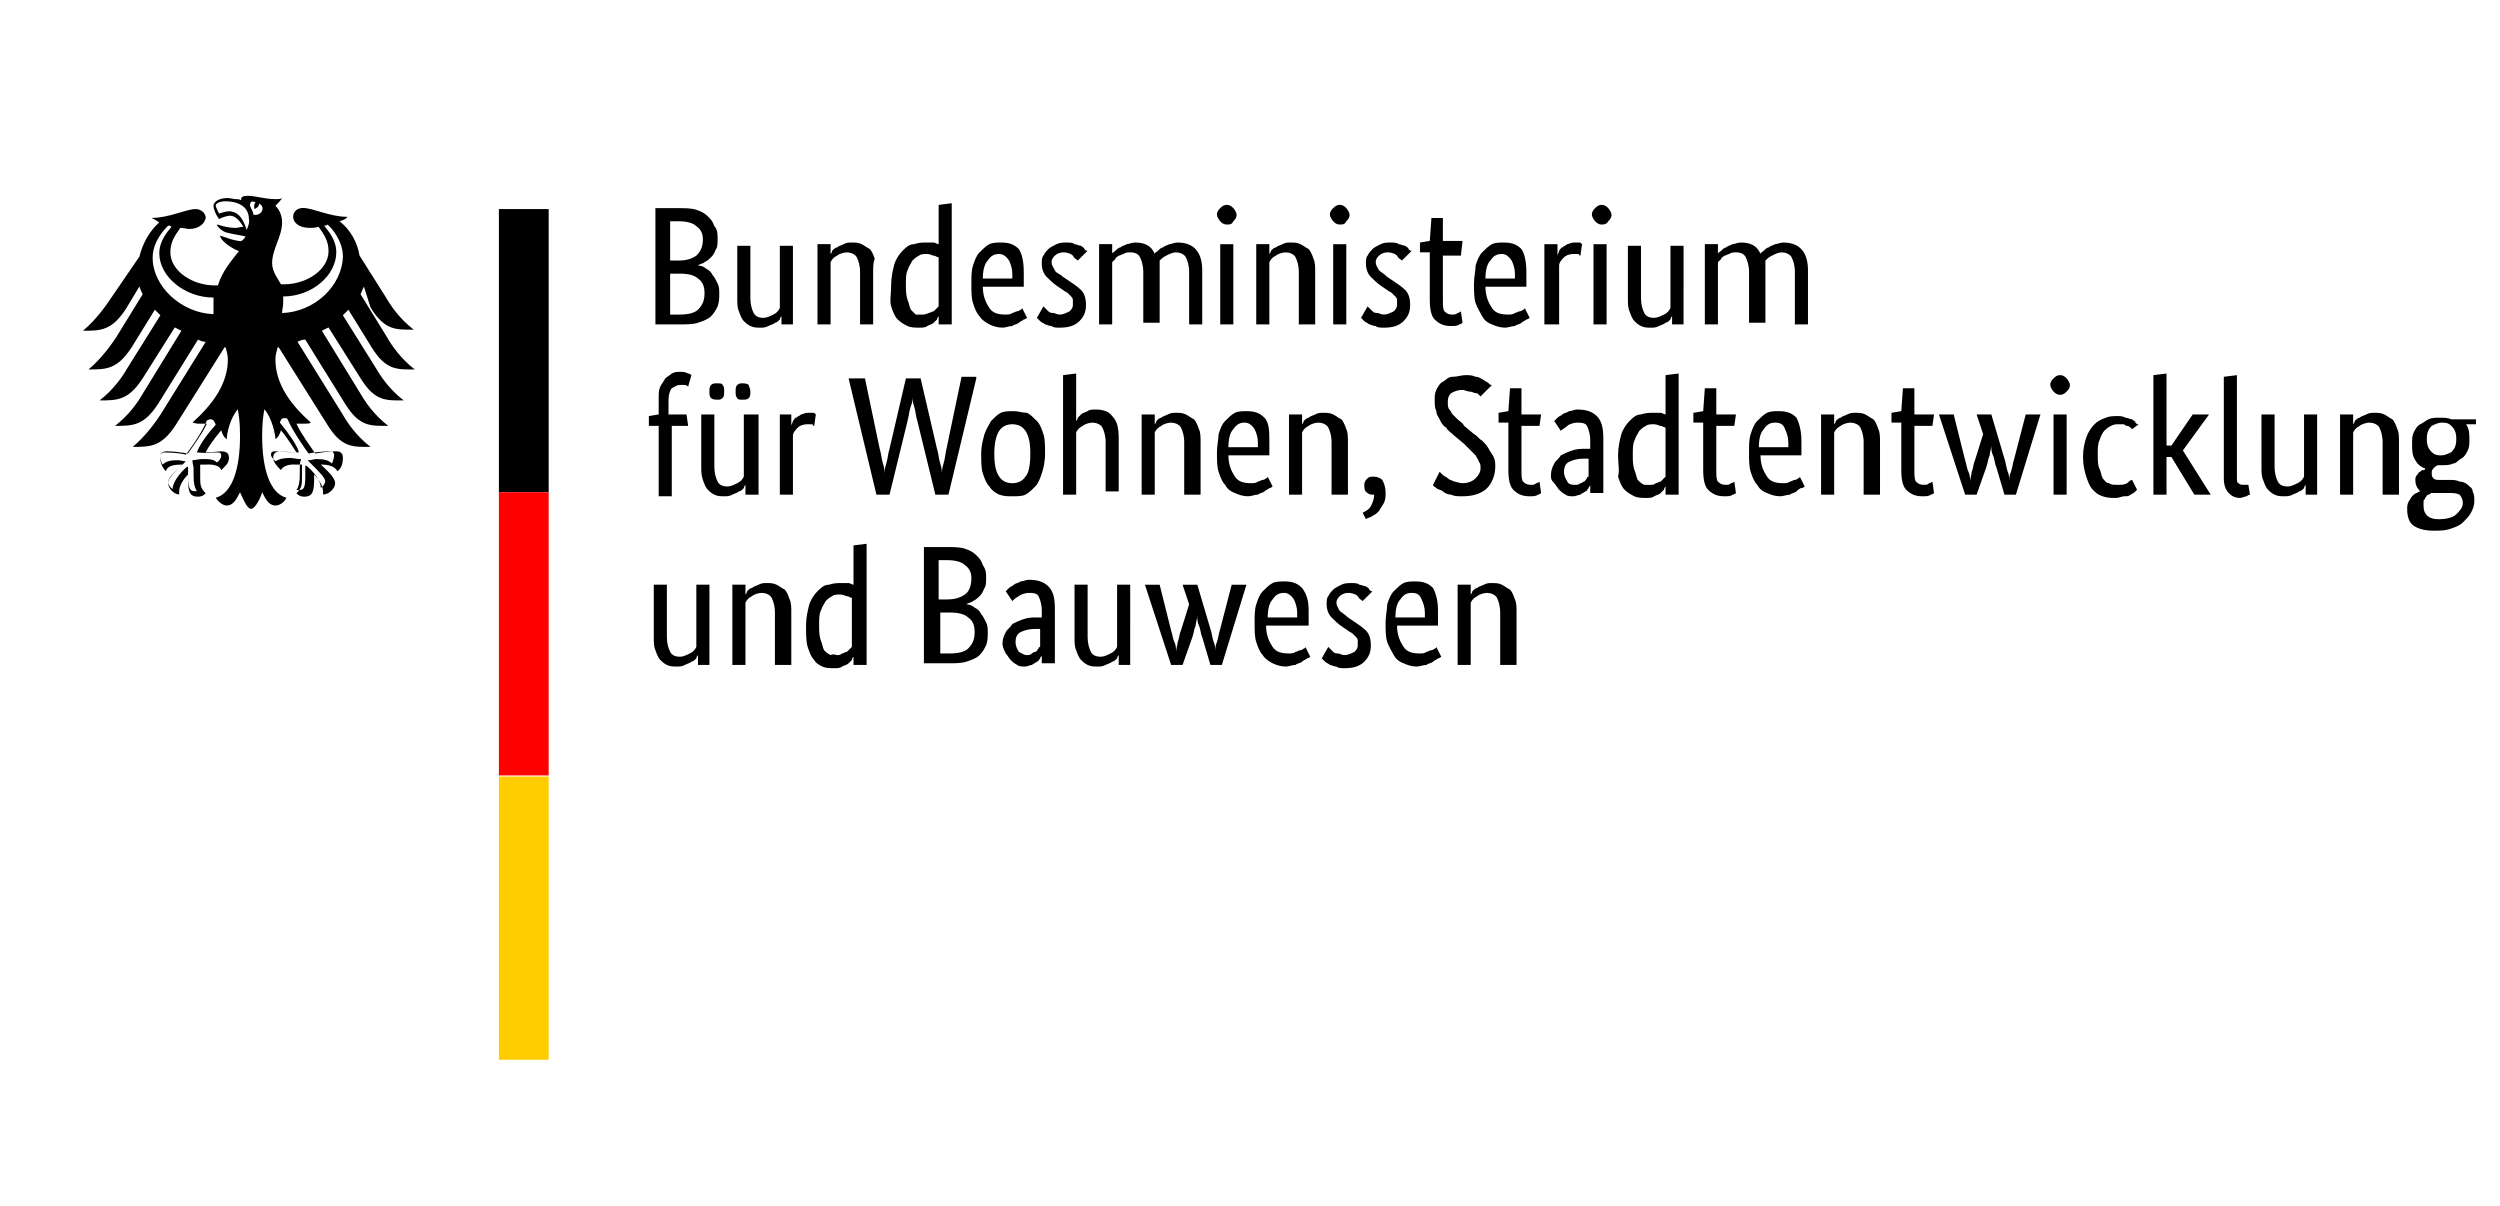
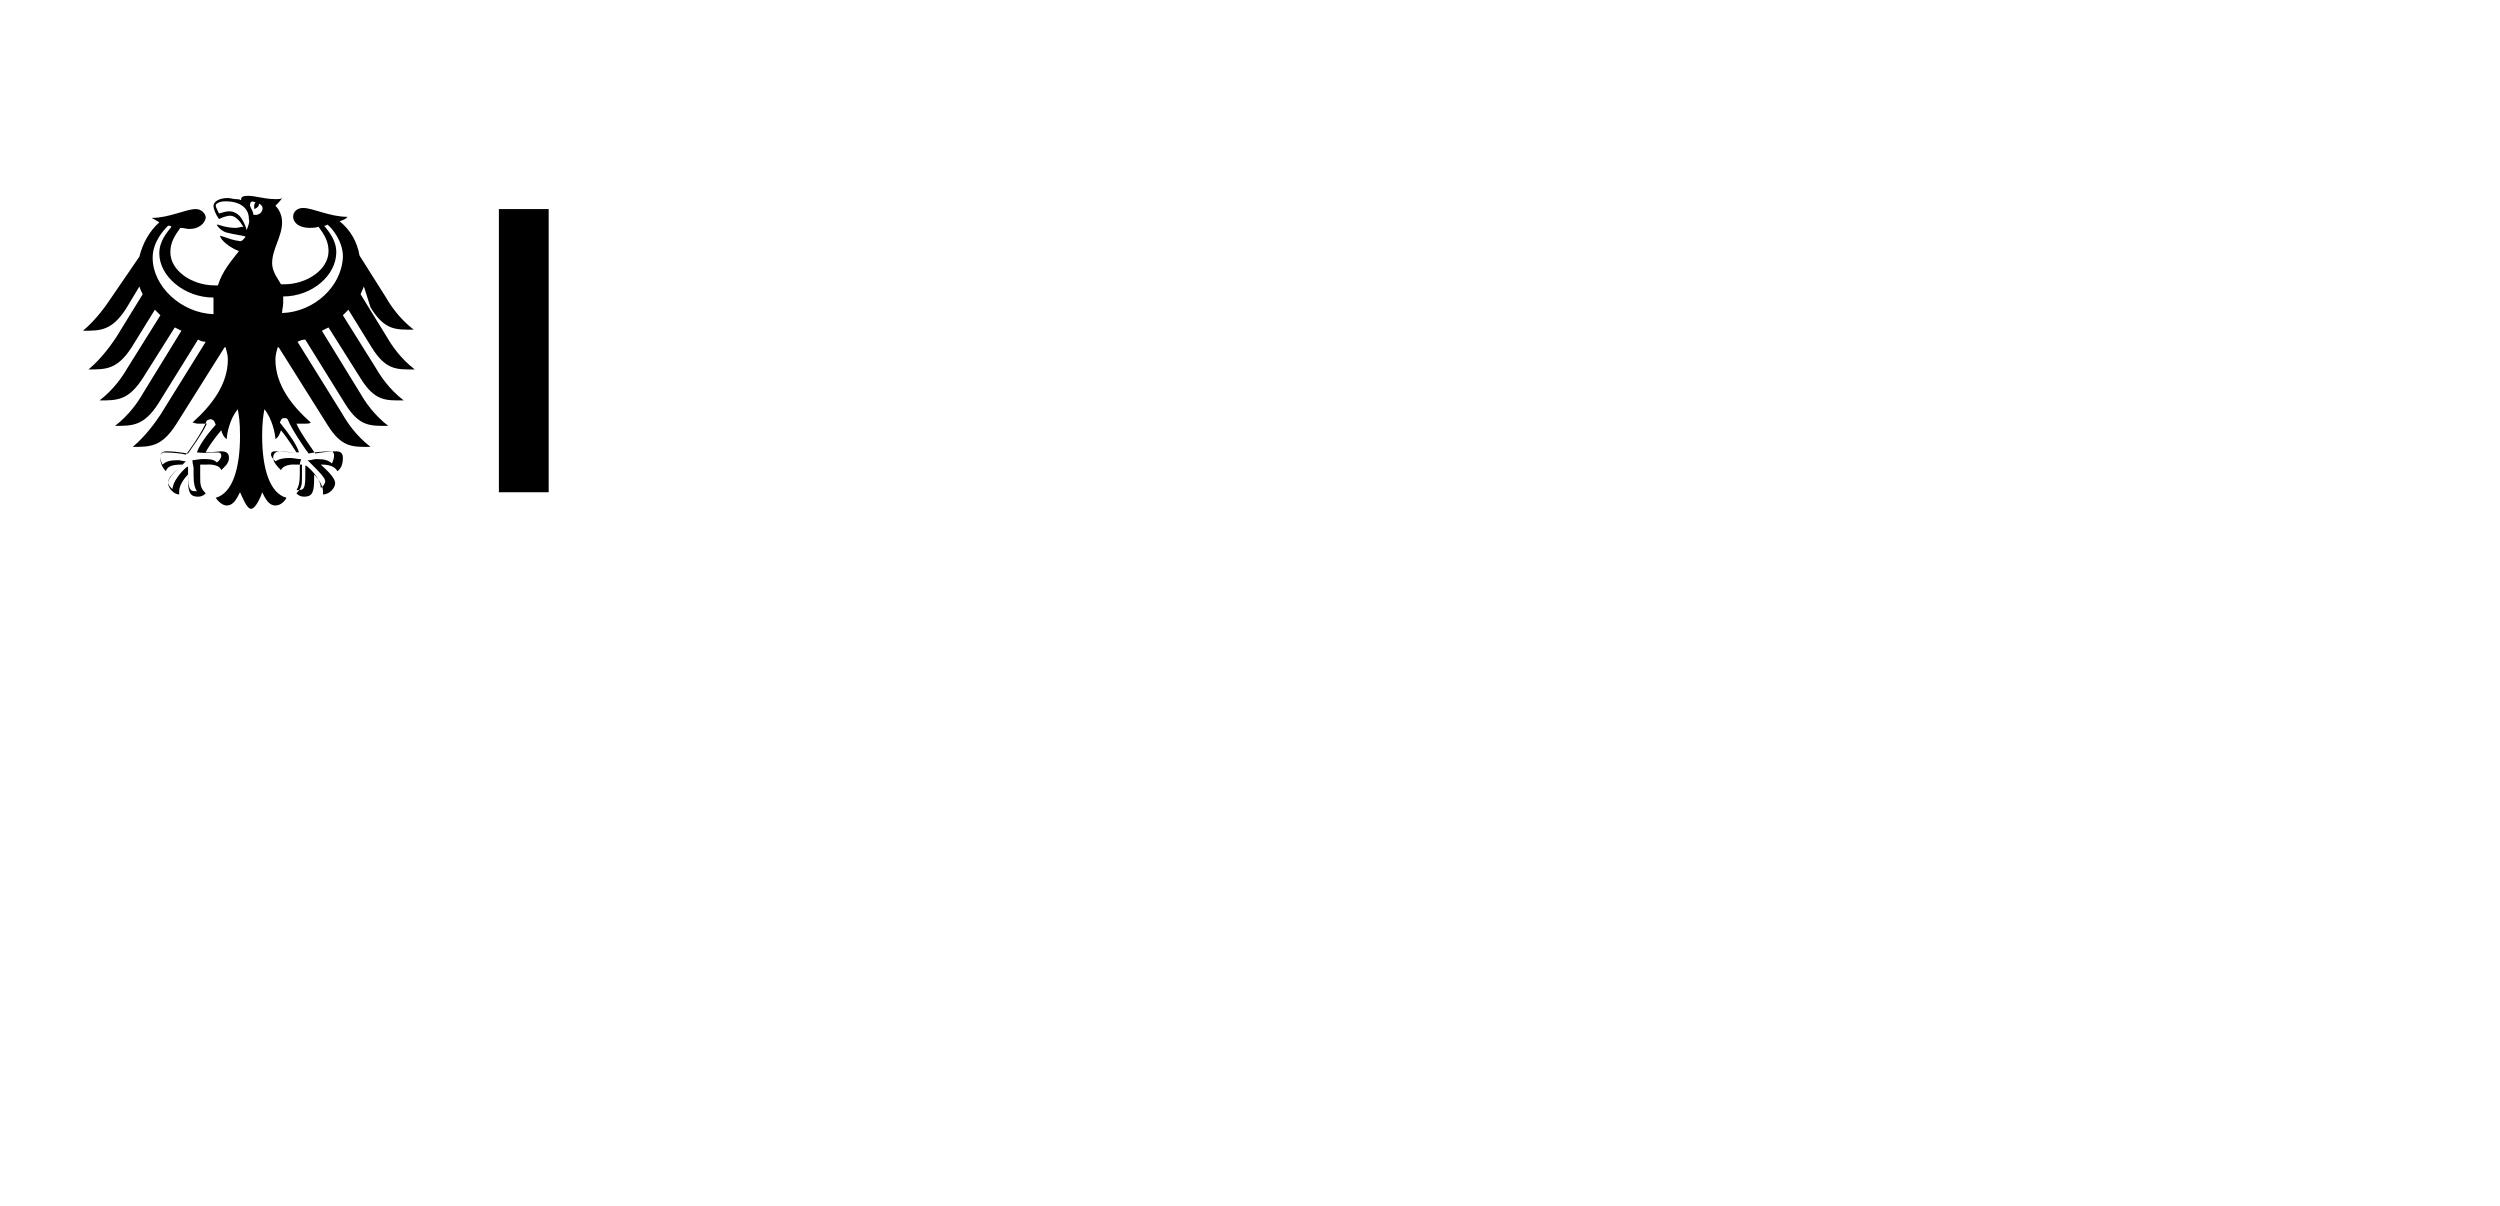
<svg xmlns="http://www.w3.org/2000/svg" viewBox="29 0 226 109" width="226" height="109">
  <svg version="1.1" id="Ebene_1" x="0px" y="0px" viewBox="0 0 290 110" style="enable-background:new 0 0 290 110;" xml:space="preserve" width="290" data-manipulated-width="true" height="110" data-manipulated-height="true">
    <style type="text/css">
	.st0{fill-rule:evenodd;clip-rule:evenodd;}
	.st1{fill-rule:evenodd;clip-rule:evenodd;fill:#FF0000;}
	.st2{fill-rule:evenodd;clip-rule:evenodd;fill:#FFCC00;}
</style>
    <g>
      <path d="M54.5,28.3c0-0.3,0.1-0.6,0.1-0.9c0-0.2,0-0.4,0-0.6c2.6,0,4.8-1.9,4.8-4c0-1.1-0.7-1.9-1.1-2.4c0.1,0,0.2,0,0.3-0.1   c0.4,0.3,1.4,1.5,1.4,2.9C59.9,25.9,57.4,28.2,54.5,28.3 M51.9,19.4c0-0.3-0.2-0.5-0.3-0.8c0-0.3,0.1-0.5,0.5-0.3   c-0.2,0.2-0.1,0.6-0.1,0.6s0.5-0.2,0.4-0.5C53.1,18.7,52.6,19.6,51.9,19.4 M51.3,20.8c-0.1-0.4-0.3-0.8-0.5-1.1   c-0.2-0.3-0.6-0.6-1.1-0.6c-0.2,0-0.6,0.1-0.9,0.2c-0.1-0.2-0.3-0.6-0.3-0.7c0-0.2,0.3-0.4,0.9-0.4c1.3,0,2.1,0.6,2.1,1.6   C51.6,20.1,51.4,20.5,51.3,20.8 M54.7,37.8c0.2,0,0.2,0,0.3,0.1c0.4,1,1.8,3,1.9,3.1l0,0l0,0c0.4-0.1,1.3-0.2,2-0.2h0   c0.1,0,0.2,0,0.2,0.1c0.1,0.1,0.1,0.1,0.1,0.3c0,0.2-0.1,0.5-0.2,0.7c-0.3-0.3-0.7-0.4-1.4-0.4c-0.2,0-0.5,0.1-0.6,0.1l-0.1,0   l-0.1,0l0.4,0.4c0.6,0.6,1.2,1.2,1.2,1.5c0,0.2-0.2,0.5-0.4,0.6c0-0.7-0.7-1.5-1.3-2l-0.1,0l0,0.2c0,0.2,0,0.4,0,0.6   c0,1.2-0.1,1.4-0.6,1.4c-0.1,0-0.2,0-0.2,0c0.2-0.3,0.3-0.7,0.3-1.4l0-0.3l0-0.3c0-0.3,0-0.5,0.1-0.7l0-0.1l-0.1,0   c-0.2,0-0.6-0.1-0.9-0.1c-0.6,0-1,0.1-1.3,0.3c-0.2-0.2-0.4-0.4-0.4-0.6c0-0.3,0.2-0.3,0.4-0.3c0.1,0,0.2,0,0.3,0   c0.3,0,0.7,0.1,1.5,0.1H56l0-0.1c-0.2-0.6-0.8-1.5-1.7-2.6C54.4,38,54.4,37.8,54.7,37.8 M46.8,40.9L46.8,40.9L46.8,40.9   c0.9,0.1,1.3,0,1.5,0c0.1,0,0.2,0,0.3,0c0.2,0,0.4,0,0.4,0.3c0,0.2-0.2,0.5-0.4,0.6c-0.3-0.3-0.7-0.3-1.3-0.3   c-0.3,0-0.7,0.1-0.9,0.1l0,0l0,0l0,0.1c0,0.2,0.1,0.4,0.1,0.7l0,0.3l0,0.3c0,0.7,0.1,1.1,0.3,1.4c-0.1,0-0.2,0-0.2,0   c-0.4,0-0.6-0.2-0.6-1.4c0-0.3,0-0.5,0-0.6l0-0.2l-0.1,0c-0.6,0.5-1.3,1.4-1.3,2c-0.2-0.1-0.4-0.4-0.4-0.6c0-0.4,0.5-0.9,1.2-1.5   l0.4-0.4l-0.1,0c-0.1,0-0.4-0.1-0.6-0.1c-0.7,0-1.1,0.1-1.4,0.4c-0.1-0.1-0.2-0.5-0.2-0.7c0-0.1,0-0.2,0.1-0.3   c0.1-0.1,0.2-0.1,0.2-0.1h0c0.8,0,1.7,0.1,2,0.2l0,0l0,0c0.1-0.1,1.5-2,1.9-3.1c0.1,0,0.2-0.1,0.3-0.1c0.3,0,0.4,0.2,0.5,0.5   C47.6,39.4,47,40.3,46.8,40.9 M42.8,23.3c0-1.5,1.1-2.6,1.4-2.9c0.1,0,0.2,0,0.3,0.1c-0.4,0.5-1.1,1.3-1.1,2.4c0,2.1,2.3,4,4.9,4   c0,0.2,0,0.4,0,0.6c0,0.3,0,0.6,0,0.9C45.4,28.3,42.8,25.9,42.8,23.3 M62.5,27.8c1.3,2.1,2.3,2,3.9,2c-1.3-1-2.1-2.2-2.5-2.9   l-2.4-3.8c-0.2-1.2-0.8-2.3-1.8-3.1c0.3-0.1,0.6-0.2,0.7-0.4c-1.6,0-3.1-0.8-4-0.8c-0.5,0-0.9,0.3-0.9,0.8c0,0.5,0.5,1,1.5,1   c0.2,0,0.5,0,0.8-0.1c0.5,0.7,0.9,1.3,0.9,2.2c0,1.7-2,3-4,3c-0.1,0-0.2,0-0.3,0c-0.2-0.4-0.8-1.1-0.8-1.9c0-1.3,0.9-2.4,0.9-3.7   c0-0.8-0.4-1.3-0.6-1.5c0.2-0.2,0.5-0.5,0.6-0.7c-0.1,0.1-0.3,0.1-0.6,0.1c-1,0-1.8-0.3-2.5-0.3c-0.4,0-0.6,0.1-0.6,0.3   c0,0,0,0.1,0,0.1c-0.2-0.1-0.3-0.1-0.5-0.1c-0.2,0-0.5-0.1-0.7-0.1c-0.9,0-1.3,0.4-1.3,0.7c0,0.3,0.2,0.8,0.5,1.2   c0.4-0.2,0.8-0.3,1-0.3c0.5,0,0.9,0.5,1.2,1c-0.3,0-0.4,0.1-0.7,0.1c-0.9,0-1.5-0.3-1.7-0.3c0,0,0,0,0,0c0,0.1,0.3,0.5,0.8,0.7   c0.7,0.2,1.7,0.3,1.8,0.4c0,0-0.2,0.3-0.4,0.4c0,0-0.1,0-0.1,0c-0.7-0.1-0.9-0.2-1.8-0.5c0,0,0,0,0,0c0,0.4,0.9,1.1,1.7,1.4   c-0.7,0.9-1.5,1.8-1.9,3.1c-0.1,0-0.2,0-0.3,0c-2,0-4-1.3-4-3c0-0.9,0.4-1.5,0.9-2.2c0.3,0,0.6,0.1,0.8,0.1c0.9,0,1.4-0.5,1.5-1   c0-0.4-0.4-0.8-0.9-0.8c-0.9,0-2.4,0.8-4,0.8c0.2,0.1,0.4,0.2,0.7,0.4c-0.9,0.8-1.5,1.9-1.8,3.1L39,27c-0.4,0.6-1.3,1.9-2.5,2.9   c1.6,0,2.6,0,3.9-2l1.2-2c0.1,0.3,0.2,0.5,0.3,0.7l-2.4,3.9c-0.4,0.6-1.3,1.9-2.5,2.9c1.6,0,2.6,0,3.9-2l2.1-3.4   c0.2,0.2,0.3,0.3,0.5,0.5l-3,4.8c-0.4,0.7-1.2,1.9-2.5,2.9c1.6,0,2.6,0,3.9-2l2.9-4.6c0.2,0.1,0.4,0.2,0.6,0.3l-3.5,5.7   c-0.4,0.7-1.2,1.9-2.5,2.9c1.6,0,2.6,0,3.9-2l3.6-5.8c0.2,0.1,0.4,0.2,0.7,0.2l-4.1,6.6c-0.4,0.6-1.3,1.9-2.5,2.9   c1.6,0,2.6,0,3.9-2l4.4-7c0,0,0.1,0,0.1,0c0.1,0.4,0.2,0.7,0.2,1.1c0,2.2-1.4,4.1-3.2,5.7c0.1,0,0.3,0.1,0.5,0.1c0.4,0,0.6,0,0.8,0   c-0.4,0.9-1.3,2.1-1.7,2.7c-0.6-0.1-1.4-0.2-1.9-0.2c-0.6,0-0.6,0.3-0.6,0.6c0,0.5,0.2,0.9,0.5,1.2c0.1-0.3,0.3-0.6,1.4-0.6   c0,0,0.1,0,0.1,0c-0.3,0.3-1.3,1.1-1.3,1.7c0,0.4,0.5,1,1,1c0-0.1,0-0.3,0-0.3c0-0.5,0.4-1.1,0.8-1.5c0,0.1,0,0.1,0,0.3   c0,1.2,0.1,1.7,0.9,1.7c0.4,0,0.6-0.2,0.7-0.3c-0.5-0.5-0.5-0.8-0.5-1.5c0-0.2,0-0.3,0-0.6c0-0.2,0-0.4,0-0.5c0.3,0,0.4,0,0.6,0   c0,0,1.1-0.1,1.3,0.5c0.3-0.3,0.7-0.6,0.7-1.1c0-0.3-0.1-0.6-0.7-0.6c-0.2,0-0.9,0.1-1.4,0.1c0.1-0.3,0.8-1.3,1.4-2   c0.1,0.3,0.2,0.6,0.5,0.8c0-0.5,0.3-1.9,1-2.7c0.1,0.6,0.2,1.1,0.2,2.4c0,3-0.7,5.2-2.2,5.6c0.2,0.3,0.6,0.7,1,0.7   c0.6,0,0.9-0.6,1.2-1.2c0.2,0.4,0.6,1.5,1,1.5s0.9-1.1,1-1.5c0.3,0.6,0.6,1.2,1.2,1.2c0.4,0,0.8-0.3,1-0.7   c-1.5-0.4-2.2-2.6-2.2-5.6c0-1.2,0.1-1.8,0.2-2.4c0.7,0.8,1,2.3,1,2.7c0.3-0.2,0.4-0.5,0.5-0.8c0.6,0.7,1.2,1.7,1.4,2   c-0.6,0-1.2-0.1-1.4-0.1c-0.6,0-0.7,0.3-0.7,0.6c0,0.4,0.4,0.8,0.7,1.1c0.3-0.6,1.3-0.5,1.3-0.5c0.2,0,0.3,0,0.6,0   c0,0.1,0,0.3,0,0.5c0,0.2,0,0.4,0,0.6c0,0.7,0,1-0.5,1.5c0.1,0.1,0.3,0.3,0.7,0.3c0.8,0,0.9-0.5,0.9-1.7c0-0.1,0-0.1,0-0.3   c0.4,0.4,0.8,1,0.8,1.5c0,0.1,0,0.2,0,0.3c0.6,0,1.1-0.6,1.1-1c0-0.6-1-1.4-1.3-1.7c0.1,0,0.1,0,0.1,0c1,0,1.3,0.4,1.4,0.6   c0.3-0.2,0.5-0.6,0.5-1.2c0-0.3-0.1-0.6-0.6-0.6c-0.5,0-1.4,0.1-1.9,0.2c-0.4-0.6-1.3-1.8-1.7-2.7c0.2,0,0.4,0,0.8,0   c0.2,0,0.4,0,0.5-0.1c-1.7-1.5-3.2-3.4-3.2-5.7c0-0.4,0.1-0.7,0.2-1.1c0,0,0.1,0,0.1,0l4.4,7c1.3,2.1,2.3,2,3.9,2   c-1.3-1-2.1-2.2-2.5-2.9l-4.1-6.6c0.2-0.1,0.4-0.2,0.7-0.2l3.6,5.8c1.3,2.1,2.3,2,3.9,2c-1.3-1-2.1-2.2-2.5-2.9l-3.5-5.7   c0.2-0.1,0.4-0.2,0.6-0.3l2.9,4.6c1.3,2.1,2.3,2,3.9,2c-1.3-1-2.1-2.2-2.5-2.9l-3-4.8c0.2-0.2,0.3-0.3,0.5-0.5l2.1,3.4   c1.3,2.1,2.3,2,3.9,2c-1.3-1-2.1-2.2-2.5-2.9l-2.4-3.9c0.1-0.2,0.2-0.5,0.3-0.7L62.5,27.8z" />
      <rect x="74.1" y="18.9" class="st0" width="4.5" height="25.6" />
-       <rect x="74.1" y="44.5" class="st1" width="4.5" height="25.6" />
-       <rect x="74.1" y="70.2" class="st2" width="4.5" height="25.6" />
      <g transform="matrix(1.48,0,0,-1.48,-31.187,127.745)">
-         <path d="M84.5,71.7c0-0.2,0-0.5-0.1-0.6c-0.1-0.2-0.1-0.3-0.3-0.5c-0.1-0.1-0.2-0.2-0.4-0.3c-0.1-0.1-0.3-0.1-0.4-0.2v0    c0.2,0,0.4-0.1,0.5-0.2c0.2-0.1,0.3-0.2,0.4-0.4c0.1-0.1,0.2-0.3,0.3-0.5c0.1-0.2,0.1-0.4,0.1-0.6c0-0.3,0-0.5-0.1-0.8    c-0.1-0.2-0.2-0.4-0.4-0.6c-0.2-0.2-0.5-0.3-0.8-0.4c-0.3-0.1-0.7-0.1-1.1-0.1h-1.5v7.1h1.4c0.4,0,0.8,0,1.1-0.1    c0.3-0.1,0.5-0.2,0.7-0.4c0.2-0.2,0.3-0.3,0.4-0.6C84.5,72.3,84.5,72,84.5,71.7z M83.6,71.7c0,0.3-0.1,0.6-0.4,0.8    c-0.2,0.2-0.6,0.3-1.1,0.3h-0.5v-2.4h0.5c0.5,0,0.8,0.1,1.1,0.3C83.5,71,83.6,71.3,83.6,71.7z M83.7,68.4c0,0.4-0.1,0.7-0.4,0.9    c-0.2,0.2-0.6,0.3-1.1,0.3h-0.6v-2.5h0.6c0.5,0,0.9,0.1,1.1,0.3C83.6,67.7,83.7,68,83.7,68.4z M89.2,66.5h-0.8V67h0    c0,0-0.1-0.1-0.1-0.2c-0.1-0.1-0.2-0.2-0.3-0.2c-0.1-0.1-0.2-0.1-0.4-0.2c-0.2-0.1-0.3-0.1-0.5-0.1c-0.2,0-0.4,0-0.6,0.1    c-0.2,0.1-0.3,0.2-0.4,0.3c-0.1,0.1-0.2,0.3-0.3,0.6c-0.1,0.2-0.1,0.5-0.1,0.8v3.2h0.8v-3.2c0-0.4,0.1-0.7,0.2-0.9    c0.1-0.2,0.3-0.3,0.6-0.3c0.2,0,0.4,0.1,0.6,0.2c0.2,0.1,0.3,0.2,0.4,0.4v3.8h0.8V66.5z M93.2,66.5v3.2c0,0.4-0.1,0.7-0.2,0.9    c-0.1,0.2-0.4,0.3-0.6,0.3c-0.2,0-0.5-0.1-0.6-0.2c-0.2-0.1-0.3-0.2-0.4-0.4v-3.8h-0.8v4.9h0.8v-0.6h0c0,0,0.1,0.1,0.1,0.2    c0.1,0.1,0.2,0.2,0.3,0.2c0.1,0.1,0.2,0.1,0.4,0.2c0.2,0.1,0.3,0.1,0.5,0.1c0.2,0,0.4,0,0.6-0.1c0.2-0.1,0.3-0.2,0.5-0.3    c0.1-0.1,0.2-0.3,0.3-0.6C94,70.3,94,70,94,69.7v-3.2H93.2z M95.1,68.9c0,0.5,0.1,0.9,0.2,1.3c0.1,0.3,0.3,0.6,0.5,0.8    c0.2,0.2,0.4,0.4,0.7,0.4c0.3,0.1,0.5,0.1,0.8,0.1c0.2,0,0.3,0,0.4,0c0.1,0,0.2-0.1,0.3-0.1v2.4l0.8,0.1v-7.4H98V67h0    c0,0-0.1-0.1-0.1-0.2c-0.1-0.1-0.1-0.1-0.2-0.2c-0.1-0.1-0.2-0.1-0.4-0.2c-0.1-0.1-0.3-0.1-0.5-0.1c-0.2,0-0.5,0-0.7,0.1    c-0.2,0.1-0.4,0.2-0.6,0.4c-0.2,0.2-0.3,0.5-0.4,0.8S95.1,68.4,95.1,68.9z M97,67.1c0.1,0,0.2,0,0.4,0.1c0.1,0,0.2,0.1,0.3,0.1    c0.1,0.1,0.1,0.1,0.2,0.2c0.1,0.1,0.1,0.1,0.1,0.1v3c-0.1,0-0.2,0.1-0.3,0.1c-0.1,0-0.2,0.1-0.4,0.1c-0.2,0-0.4,0-0.5-0.1    c-0.2-0.1-0.3-0.2-0.4-0.3c-0.1-0.2-0.2-0.3-0.3-0.6c-0.1-0.2-0.1-0.5-0.1-0.9c0-0.3,0-0.6,0.1-0.9c0.1-0.2,0.1-0.4,0.2-0.6    c0.1-0.1,0.2-0.2,0.3-0.3C96.7,67.1,96.9,67.1,97,67.1z M103.2,69.7c0-0.2,0-0.4,0-0.5c0-0.2,0-0.3,0-0.4h-2.5    c0-0.6,0.2-1,0.4-1.3c0.2-0.3,0.5-0.4,1-0.4c0.1,0,0.3,0,0.4,0.1c0.1,0,0.2,0.1,0.3,0.1c0.1,0,0.2,0.1,0.2,0.1    c0.1,0,0.1,0.1,0.1,0.1l0.3-0.6c0,0-0.1-0.1-0.2-0.1c-0.1-0.1-0.2-0.1-0.3-0.2c-0.1-0.1-0.3-0.1-0.4-0.2c-0.2,0-0.4-0.1-0.6-0.1    c-0.3,0-0.6,0.1-0.8,0.2c-0.2,0.1-0.5,0.3-0.6,0.5c-0.2,0.2-0.3,0.5-0.4,0.8c-0.1,0.3-0.1,0.7-0.1,1.2c0,0.4,0,0.8,0.1,1.1    c0.1,0.3,0.2,0.6,0.4,0.8c0.2,0.2,0.4,0.4,0.6,0.5c0.2,0.1,0.5,0.1,0.7,0.1c0.5,0,0.8-0.1,1.1-0.4    C103.1,70.8,103.2,70.3,103.2,69.7z M101.7,70.8c-0.3,0-0.5-0.1-0.7-0.4c-0.2-0.2-0.3-0.6-0.3-1.1h1.8c0,0,0,0.1,0,0.1    c0,0.1,0,0.1,0,0.2c0,0.3-0.1,0.6-0.2,0.8C102.1,70.7,101.9,70.8,101.7,70.8z M106.5,70.4c-0.1,0.1-0.2,0.1-0.3,0.3    c-0.1,0.1-0.3,0.2-0.6,0.2c-0.2,0-0.4-0.1-0.5-0.2c-0.1-0.1-0.2-0.2-0.2-0.4c0-0.2,0.1-0.3,0.2-0.5s0.3-0.2,0.5-0.4l0.3-0.2    c0.3-0.2,0.6-0.4,0.8-0.6c0.2-0.2,0.3-0.5,0.3-0.9c0-0.4-0.1-0.7-0.4-1c-0.3-0.3-0.7-0.4-1.2-0.4c-0.2,0-0.4,0-0.5,0.1    c-0.2,0-0.3,0.1-0.4,0.1c-0.1,0.1-0.2,0.1-0.3,0.2c-0.1,0.1-0.1,0.1-0.2,0.2l0.4,0.7c0,0,0.1-0.1,0.1-0.1c0.1-0.1,0.1-0.1,0.2-0.2    c0.1-0.1,0.2-0.1,0.3-0.1c0.1,0,0.2-0.1,0.4-0.1c0.2,0,0.4,0.1,0.6,0.2c0.1,0.1,0.2,0.2,0.2,0.4c0,0.1,0,0.2,0,0.3    c0,0.1-0.1,0.2-0.1,0.2c-0.1,0.1-0.1,0.1-0.2,0.2c-0.1,0.1-0.2,0.1-0.3,0.2l-0.3,0.2c-0.3,0.2-0.5,0.4-0.7,0.6    c-0.2,0.2-0.3,0.5-0.3,0.8c0,0.2,0,0.4,0.1,0.5c0.1,0.2,0.2,0.3,0.3,0.4c0.1,0.1,0.3,0.2,0.5,0.3c0.2,0.1,0.4,0.1,0.6,0.1    c0.2,0,0.4,0,0.5-0.1c0.1,0,0.3-0.1,0.4-0.1c0.1-0.1,0.2-0.1,0.2-0.2c0.1-0.1,0.1-0.1,0.2-0.1L106.5,70.4z M110.5,66.5v3.2    c0,0.4-0.1,0.7-0.2,0.9c-0.1,0.2-0.3,0.3-0.6,0.3c-0.1,0-0.3,0-0.4-0.1c-0.1,0-0.2-0.1-0.3-0.1c-0.1-0.1-0.2-0.1-0.2-0.2    c-0.1-0.1-0.1-0.1-0.2-0.2v-3.8h-0.8v4.9h0.8v-0.6h0c0,0.1,0.1,0.1,0.2,0.2c0.1,0.1,0.2,0.2,0.3,0.2c0.1,0.1,0.2,0.1,0.4,0.2    c0.1,0,0.3,0.1,0.5,0.1c0.6,0,1-0.2,1.2-0.7c0,0.1,0.1,0.1,0.2,0.2c0.1,0.1,0.2,0.2,0.3,0.2c0.1,0.1,0.2,0.1,0.4,0.2    c0.1,0,0.3,0.1,0.5,0.1c1,0,1.5-0.6,1.5-1.7v-3.3h-0.8v3.2c0,0.4-0.1,0.7-0.2,0.9c-0.1,0.2-0.4,0.3-0.6,0.3    c-0.2,0-0.4-0.1-0.6-0.2c-0.2-0.1-0.3-0.2-0.4-0.3c0-0.1,0-0.2,0-0.2c0-0.1,0-0.2,0-0.3v-3.3H110.5z M116,66.5h-0.8v4.9h0.8V66.5z     M115.6,72.6c-0.2,0-0.3,0.1-0.4,0.2c-0.1,0.1-0.2,0.3-0.2,0.4c0,0.2,0.1,0.3,0.2,0.4c0.1,0.1,0.2,0.2,0.4,0.2    c0.2,0,0.3-0.1,0.4-0.2c0.1-0.1,0.2-0.3,0.2-0.4c0-0.2-0.1-0.3-0.2-0.4C115.9,72.6,115.8,72.6,115.6,72.6z M120,66.5v3.2    c0,0.4-0.1,0.7-0.2,0.9c-0.1,0.2-0.4,0.3-0.6,0.3c-0.2,0-0.5-0.1-0.6-0.2c-0.2-0.1-0.3-0.2-0.4-0.4v-3.8h-0.8v4.9h0.8v-0.6h0    c0,0,0.1,0.1,0.1,0.2c0.1,0.1,0.2,0.2,0.3,0.2c0.1,0.1,0.2,0.1,0.4,0.2c0.2,0.1,0.3,0.1,0.5,0.1c0.2,0,0.4,0,0.6-0.1    c0.2-0.1,0.3-0.2,0.5-0.3c0.1-0.1,0.2-0.3,0.3-0.6c0.1-0.2,0.1-0.5,0.1-0.8v-3.2H120z M122.9,66.5h-0.8v4.9h0.8V66.5z M122.5,72.6    c-0.2,0-0.3,0.1-0.4,0.2c-0.1,0.1-0.2,0.3-0.2,0.4c0,0.2,0.1,0.3,0.2,0.4c0.1,0.1,0.2,0.2,0.4,0.2c0.2,0,0.3-0.1,0.4-0.2    c0.1-0.1,0.2-0.3,0.2-0.4c0-0.2-0.1-0.3-0.2-0.4C122.8,72.6,122.7,72.6,122.5,72.6z M126.3,70.4c-0.1,0.1-0.2,0.1-0.3,0.3    c-0.1,0.1-0.3,0.2-0.6,0.2c-0.2,0-0.4-0.1-0.5-0.2c-0.1-0.1-0.2-0.2-0.2-0.4c0-0.2,0.1-0.3,0.2-0.5c0.1-0.1,0.3-0.2,0.5-0.4    l0.3-0.2c0.3-0.2,0.6-0.4,0.8-0.6c0.2-0.2,0.3-0.5,0.3-0.9c0-0.4-0.1-0.7-0.4-1c-0.3-0.3-0.7-0.4-1.2-0.4c-0.2,0-0.4,0-0.5,0.1    c-0.2,0-0.3,0.1-0.4,0.1c-0.1,0.1-0.2,0.1-0.3,0.2c-0.1,0.1-0.1,0.1-0.2,0.2l0.4,0.7c0,0,0.1-0.1,0.1-0.1c0.1-0.1,0.1-0.1,0.2-0.2    c0.1-0.1,0.2-0.1,0.3-0.1c0.1,0,0.2-0.1,0.4-0.1c0.2,0,0.4,0.1,0.6,0.2c0.1,0.1,0.2,0.2,0.2,0.4c0,0.1,0,0.2,0,0.3    c0,0.1-0.1,0.2-0.1,0.2c-0.1,0.1-0.1,0.1-0.2,0.2c-0.1,0.1-0.2,0.1-0.3,0.2l-0.3,0.2c-0.3,0.2-0.5,0.4-0.7,0.6    c-0.2,0.2-0.3,0.5-0.3,0.8c0,0.2,0,0.4,0.1,0.5c0.1,0.2,0.2,0.3,0.3,0.4c0.1,0.1,0.3,0.2,0.5,0.3c0.2,0.1,0.4,0.1,0.6,0.1    c0.2,0,0.4,0,0.5-0.1c0.1,0,0.3-0.1,0.4-0.1c0.1-0.1,0.2-0.1,0.2-0.2c0.1-0.1,0.1-0.1,0.2-0.1L126.3,70.4z M129.9,70.7h-1.1V68    c0-0.3,0-0.6,0.1-0.7c0.1-0.1,0.2-0.2,0.5-0.2c0.1,0,0.2,0,0.3,0.1c0.1,0,0.2,0.1,0.2,0.1l0.1-0.7c0,0-0.1-0.1-0.2-0.1    c-0.1-0.1-0.3-0.1-0.5-0.1c-0.4,0-0.7,0.1-1,0.4c-0.2,0.2-0.3,0.6-0.3,1.2v2.9h-0.6v0.6l0.6,0.1l0.1,1.4h0.7v-1.4h1.2L129.9,70.7z     M133.9,69.7c0-0.2,0-0.4,0-0.5c0-0.2,0-0.3,0-0.4h-2.5c0-0.6,0.2-1,0.4-1.3s0.5-0.4,1-0.4c0.1,0,0.3,0,0.4,0.1    c0.1,0,0.2,0.1,0.3,0.1c0.1,0,0.2,0.1,0.2,0.1c0.1,0,0.1,0.1,0.1,0.1l0.3-0.6c0,0-0.1-0.1-0.2-0.1c-0.1-0.1-0.2-0.1-0.3-0.2    c-0.1-0.1-0.3-0.1-0.4-0.2c-0.2,0-0.4-0.1-0.6-0.1c-0.3,0-0.6,0.1-0.8,0.2c-0.3,0.1-0.5,0.3-0.6,0.5s-0.3,0.5-0.4,0.8    s-0.1,0.7-0.1,1.2c0,0.4,0.1,0.8,0.1,1.1c0.1,0.3,0.2,0.6,0.4,0.8c0.2,0.2,0.4,0.4,0.6,0.5c0.2,0.1,0.5,0.1,0.7,0.1    c0.5,0,0.8-0.1,1.1-0.4C133.8,70.8,133.9,70.3,133.9,69.7z M132.4,70.8c-0.3,0-0.5-0.1-0.7-0.4c-0.2-0.2-0.3-0.6-0.3-1.1h1.8    c0,0,0,0.1,0,0.1c0,0.1,0,0.1,0,0.2c0,0.3-0.1,0.6-0.2,0.8C132.8,70.7,132.6,70.8,132.4,70.8z M137.2,70.7c0,0-0.1,0-0.1,0.1    c-0.1,0-0.2,0-0.3,0c-0.3,0-0.5-0.1-0.6-0.2c-0.1-0.1-0.3-0.3-0.3-0.5v-3.6H135v4.9h0.8v-0.7h0c0,0.1,0.1,0.2,0.1,0.3    c0.1,0.1,0.1,0.2,0.2,0.2c0.1,0.1,0.2,0.1,0.3,0.2c0.1,0,0.2,0.1,0.4,0.1c0.1,0,0.2,0,0.3,0c0.1,0,0.1,0,0.2-0.1L137.2,70.7z     M138.9,66.5H138v4.9h0.8V66.5z M138.5,72.6c-0.2,0-0.3,0.1-0.4,0.2c-0.1,0.1-0.2,0.3-0.2,0.4c0,0.2,0.1,0.3,0.2,0.4    c0.1,0.1,0.2,0.2,0.4,0.2c0.2,0,0.3-0.1,0.4-0.2c0.1-0.1,0.2-0.3,0.2-0.4c0-0.2-0.1-0.3-0.2-0.4C138.8,72.6,138.6,72.6,138.5,72.6    z M143.6,66.5h-0.8V67h0c0,0-0.1-0.1-0.1-0.2c-0.1-0.1-0.2-0.2-0.3-0.2c-0.1-0.1-0.2-0.1-0.4-0.2c-0.2-0.1-0.3-0.1-0.5-0.1    c-0.2,0-0.4,0-0.6,0.1c-0.2,0.1-0.3,0.2-0.4,0.3c-0.1,0.1-0.2,0.3-0.3,0.6c-0.1,0.2-0.1,0.5-0.1,0.8v3.2h0.8v-3.2    c0-0.4,0.1-0.7,0.2-0.9c0.1-0.2,0.3-0.3,0.6-0.3c0.2,0,0.4,0.1,0.6,0.2c0.2,0.1,0.3,0.2,0.4,0.4v3.8h0.8V66.5z M147.5,66.5v3.2    c0,0.4-0.1,0.7-0.2,0.9c-0.1,0.2-0.3,0.3-0.6,0.3c-0.1,0-0.3,0-0.4-0.1c-0.1,0-0.2-0.1-0.3-0.1c-0.1-0.1-0.2-0.1-0.2-0.2    c-0.1-0.1-0.1-0.1-0.2-0.2v-3.8h-0.8v4.9h0.8v-0.6h0c0,0.1,0.1,0.1,0.2,0.2c0.1,0.1,0.2,0.2,0.3,0.2c0.1,0.1,0.2,0.1,0.4,0.2    c0.1,0,0.3,0.1,0.5,0.1c0.6,0,1-0.2,1.2-0.7c0,0.1,0.1,0.1,0.2,0.2c0.1,0.1,0.2,0.2,0.3,0.2c0.1,0.1,0.2,0.1,0.4,0.2    c0.1,0,0.3,0.1,0.5,0.1c1,0,1.5-0.6,1.5-1.7v-3.3h-0.8v3.2c0,0.4-0.1,0.7-0.2,0.9c-0.1,0.2-0.4,0.3-0.6,0.3    c-0.2,0-0.4-0.1-0.6-0.2c-0.2-0.1-0.3-0.2-0.4-0.3c0-0.1,0-0.2,0-0.2c0-0.1,0-0.2,0-0.3v-3.3H147.5z M82.7,60.3h-1v-4.3h-0.8v4.3    h-0.6v0.6l0.6,0.1v1c0,0.3,0,0.5,0.1,0.7c0.1,0.2,0.2,0.3,0.3,0.5c0.1,0.1,0.3,0.2,0.4,0.3c0.2,0.1,0.3,0.1,0.5,0.1    c0.2,0,0.3,0,0.5-0.1c0.1,0,0.2-0.1,0.2-0.1l-0.2-0.7c0,0-0.1,0.1-0.2,0.1c-0.1,0-0.2,0-0.3,0c-0.2,0-0.3-0.1-0.5-0.2    c-0.1-0.1-0.2-0.4-0.2-0.7V61h1.1L82.7,60.3z M87,56.1h-0.8v0.6h0c0,0-0.1-0.1-0.1-0.2c-0.1-0.1-0.2-0.2-0.3-0.2    c-0.1-0.1-0.2-0.1-0.4-0.2C85.2,56,85.1,56,84.9,56c-0.2,0-0.4,0-0.6,0.1c-0.2,0.1-0.3,0.2-0.4,0.3c-0.1,0.1-0.2,0.3-0.3,0.6    s-0.1,0.5-0.1,0.8V61h0.8v-3.2c0-0.4,0.1-0.7,0.2-0.9c0.1-0.2,0.3-0.3,0.6-0.3c0.2,0,0.4,0.1,0.6,0.2c0.2,0.1,0.3,0.2,0.4,0.4V61    H87V56.1z M84.9,62.4c0-0.2,0-0.3-0.1-0.4c-0.1-0.1-0.2-0.1-0.3-0.1c-0.1,0-0.3,0-0.4,0.1c-0.1,0.1-0.1,0.2-0.1,0.4    c0,0.2,0,0.3,0.1,0.4c0.1,0.1,0.2,0.1,0.4,0.1c0.1,0,0.3,0,0.3-0.1C84.9,62.7,84.9,62.6,84.9,62.4z M86.5,62.4    c0-0.2,0-0.3-0.1-0.4c-0.1-0.1-0.2-0.1-0.4-0.1c-0.1,0-0.3,0-0.3,0.1c-0.1,0.1-0.1,0.2-0.1,0.4c0,0.2,0,0.3,0.1,0.4    c0.1,0.1,0.2,0.1,0.3,0.1c0.1,0,0.3,0,0.4-0.1C86.4,62.7,86.5,62.6,86.5,62.4z M90.4,60.3c0,0-0.1,0-0.1,0.1c-0.1,0-0.2,0-0.3,0    c-0.3,0-0.5-0.1-0.6-0.2c-0.1-0.1-0.3-0.3-0.3-0.5v-3.6h-0.8V61H89v-0.7h0c0,0.1,0.1,0.2,0.1,0.3c0.1,0.1,0.1,0.2,0.2,0.2    c0.1,0.1,0.2,0.1,0.3,0.2c0.1,0,0.2,0.1,0.4,0.1c0.1,0,0.2,0,0.3,0c0.1,0,0.1,0,0.2-0.1L90.4,60.3z M100.3,63.2l-1.7-7.1h-0.8    l-1.1,4.5c-0.1,0.3-0.1,0.6-0.2,0.9c-0.1,0.3-0.1,0.5-0.1,0.6h0c0-0.2,0-0.4-0.1-0.6c-0.1-0.3-0.1-0.5-0.2-0.9L95,56.1h-0.8    l-1.7,7.1h1l0.9-4.3c0.1-0.3,0.1-0.6,0.2-0.9c0.1-0.3,0.1-0.5,0.1-0.7h0c0,0.2,0,0.4,0.1,0.7c0.1,0.3,0.1,0.6,0.2,0.9l1,4.3h0.9    l1-4.3c0.1-0.3,0.1-0.6,0.2-0.9s0.1-0.5,0.1-0.7h0c0,0.2,0,0.4,0.1,0.7c0.1,0.3,0.1,0.6,0.2,1l0.9,4.3H100.3z M100.6,58.6    c0,0.5,0.1,0.8,0.2,1.2c0.1,0.3,0.3,0.6,0.4,0.8c0.2,0.2,0.4,0.4,0.6,0.5c0.2,0.1,0.5,0.1,0.8,0.1c0.3,0,0.5-0.1,0.8-0.1    c0.2-0.1,0.4-0.3,0.6-0.5c0.2-0.2,0.3-0.5,0.4-0.8c0.1-0.3,0.1-0.7,0.1-1.2c0-0.5-0.1-0.9-0.2-1.2c-0.1-0.3-0.2-0.6-0.4-0.8    c-0.2-0.2-0.4-0.4-0.6-0.5c-0.2-0.1-0.5-0.1-0.8-0.1c-0.3,0-0.5,0-0.8,0.1c-0.2,0.1-0.4,0.2-0.6,0.5c-0.2,0.2-0.3,0.5-0.4,0.8    C100.6,57.7,100.6,58.1,100.6,58.6z M103.6,58.6c0,0.7-0.1,1.1-0.3,1.4c-0.2,0.3-0.5,0.4-0.8,0.4s-0.6-0.1-0.8-0.4    c-0.2-0.3-0.3-0.8-0.3-1.4c0-0.7,0.1-1.1,0.3-1.4c0.2-0.3,0.5-0.4,0.8-0.4c0.3,0,0.6,0.1,0.8,0.4    C103.5,57.4,103.6,57.9,103.6,58.6z M108.2,56.1v3.2c0,0.4-0.1,0.7-0.2,0.9c-0.1,0.2-0.4,0.3-0.6,0.3c-0.2,0-0.5-0.1-0.6-0.2    c-0.2-0.1-0.3-0.2-0.4-0.4v-3.8h-0.8v7.3l0.8,0.1v-2.9h0c0,0,0.1,0.1,0.1,0.2c0.1,0.1,0.1,0.1,0.2,0.2c0.1,0.1,0.2,0.1,0.4,0.2    c0.1,0.1,0.3,0.1,0.5,0.1c0.4,0,0.8-0.1,1-0.4c0.3-0.3,0.4-0.7,0.4-1.4v-3.2H108.2z M113,56.1v3.2c0,0.4-0.1,0.7-0.2,0.9    c-0.1,0.2-0.4,0.3-0.6,0.3c-0.2,0-0.5-0.1-0.6-0.2c-0.2-0.1-0.3-0.2-0.4-0.4v-3.8h-0.8V61h0.8v-0.6h0c0,0,0.1,0.1,0.1,0.2    c0.1,0.1,0.2,0.2,0.3,0.2c0.1,0.1,0.2,0.1,0.4,0.2c0.2,0.1,0.3,0.1,0.5,0.1c0.2,0,0.4,0,0.6-0.1c0.2-0.1,0.3-0.2,0.5-0.3    c0.1-0.1,0.2-0.3,0.3-0.6c0.1-0.2,0.1-0.5,0.1-0.8v-3.2H113z M118.2,59.4c0-0.2,0-0.4,0-0.5c0-0.2,0-0.3,0-0.4h-2.5    c0-0.6,0.2-1,0.4-1.3c0.2-0.3,0.5-0.4,1-0.4c0.1,0,0.3,0,0.4,0.1c0.1,0,0.2,0.1,0.3,0.1c0.1,0,0.2,0.1,0.2,0.1    c0.1,0,0.1,0.1,0.1,0.1l0.3-0.6c0,0-0.1-0.1-0.2-0.1c-0.1-0.1-0.2-0.1-0.3-0.2s-0.3-0.1-0.4-0.2c-0.2,0-0.4-0.1-0.6-0.1    c-0.3,0-0.6,0.1-0.8,0.2c-0.3,0.1-0.5,0.3-0.6,0.5c-0.2,0.2-0.3,0.5-0.4,0.8c-0.1,0.3-0.1,0.7-0.1,1.2c0,0.4,0.1,0.8,0.1,1.1    c0.1,0.3,0.2,0.6,0.4,0.8c0.2,0.2,0.4,0.4,0.6,0.5c0.2,0.1,0.5,0.1,0.7,0.1c0.5,0,0.8-0.1,1.1-0.4S118.2,59.9,118.2,59.4z     M116.7,60.5c-0.3,0-0.5-0.1-0.7-0.4c-0.2-0.2-0.3-0.6-0.3-1.1h1.8c0,0,0,0.1,0,0.1c0,0.1,0,0.1,0,0.2c0,0.3-0.1,0.6-0.2,0.8    C117.1,60.4,116.9,60.5,116.7,60.5z M122,56.1v3.2c0,0.4-0.1,0.7-0.2,0.9c-0.1,0.2-0.4,0.3-0.6,0.3c-0.2,0-0.5-0.1-0.6-0.2    c-0.2-0.1-0.3-0.2-0.4-0.4v-3.8h-0.8V61h0.8v-0.6h0c0,0,0.1,0.1,0.1,0.2c0.1,0.1,0.2,0.2,0.3,0.2c0.1,0.1,0.2,0.1,0.4,0.2    c0.2,0.1,0.3,0.1,0.5,0.1c0.2,0,0.4,0,0.6-0.1c0.2-0.1,0.3-0.2,0.5-0.3c0.1-0.1,0.2-0.3,0.3-0.6c0.1-0.2,0.1-0.5,0.1-0.8v-3.2H122    z M124,56.7c0,0.2,0.1,0.3,0.2,0.4c0.1,0.1,0.2,0.1,0.4,0.1c0.2,0,0.4-0.1,0.5-0.2c0.1-0.2,0.2-0.4,0.2-0.8c0-0.2,0-0.4-0.1-0.6    c-0.1-0.2-0.2-0.3-0.3-0.5c-0.1-0.1-0.2-0.2-0.4-0.3c-0.1-0.1-0.3-0.1-0.4-0.2l-0.2,0.4c0.2,0.1,0.4,0.2,0.5,0.4    c0.1,0.2,0.2,0.4,0.2,0.7h0c-0.2,0-0.3,0-0.4,0.1C124,56.3,124,56.5,124,56.7z M131.1,62.1c0,0-0.1,0.1-0.1,0.1    c-0.1,0.1-0.1,0.1-0.2,0.1c-0.1,0-0.2,0.1-0.4,0.1c-0.1,0-0.3,0.1-0.4,0.1c-0.3,0-0.5-0.1-0.7-0.2c-0.2-0.2-0.2-0.4-0.2-0.6    c0-0.1,0-0.3,0.1-0.4s0.1-0.2,0.2-0.3c0.1-0.1,0.2-0.2,0.3-0.3c0.1-0.1,0.3-0.2,0.4-0.4l0.6-0.5c0.2-0.1,0.3-0.3,0.5-0.4    c0.1-0.1,0.3-0.3,0.4-0.5c0.1-0.2,0.2-0.3,0.3-0.5c0.1-0.2,0.1-0.4,0.1-0.6c0-0.5-0.2-1-0.5-1.3c-0.3-0.3-0.8-0.5-1.5-0.5    c-0.3,0-0.5,0-0.7,0.1c-0.2,0-0.4,0.1-0.5,0.2c-0.1,0.1-0.3,0.1-0.4,0.2c-0.1,0.1-0.2,0.1-0.2,0.2l0.4,0.8c0,0,0.1-0.1,0.2-0.2    c0.1-0.1,0.2-0.1,0.3-0.2s0.2-0.1,0.4-0.2c0.1,0,0.3-0.1,0.5-0.1c0.3,0,0.6,0.1,0.8,0.3c0.2,0.2,0.3,0.4,0.3,0.6    c0,0.2,0,0.3-0.1,0.4c0,0.1-0.1,0.2-0.2,0.4c-0.1,0.1-0.2,0.2-0.3,0.3c-0.1,0.1-0.2,0.2-0.4,0.4l-0.6,0.5    c-0.2,0.2-0.4,0.3-0.5,0.5c-0.2,0.1-0.3,0.3-0.4,0.5c-0.1,0.2-0.2,0.3-0.2,0.5c-0.1,0.2-0.1,0.4-0.1,0.7c0,0.2,0,0.4,0.1,0.6    c0.1,0.2,0.2,0.4,0.4,0.5c0.2,0.1,0.3,0.3,0.6,0.3s0.5,0.1,0.8,0.1c0.2,0,0.4,0,0.6-0.1c0.2,0,0.3-0.1,0.5-0.2    c0.1-0.1,0.2-0.1,0.3-0.2c0.1-0.1,0.1-0.1,0.2-0.1L131.1,62.1z M134.7,60.3h-1.1v-2.7c0-0.3,0-0.6,0.1-0.7    c0.1-0.1,0.2-0.2,0.5-0.2c0.1,0,0.2,0,0.3,0.1c0.1,0,0.2,0.1,0.2,0.1l0.1-0.7c0,0-0.1-0.1-0.2-0.1c-0.1-0.1-0.3-0.1-0.5-0.1    c-0.4,0-0.7,0.1-1,0.4c-0.2,0.2-0.3,0.6-0.3,1.2v2.9h-0.6v0.6l0.6,0.1l0.1,1.4h0.7V61h1.2L134.7,60.3z M135.4,57.3    c0,0.3,0.1,0.5,0.2,0.7s0.3,0.3,0.4,0.5c0.2,0.1,0.4,0.2,0.7,0.3c0.3,0.1,0.5,0.1,0.8,0.1h0.3v0.5c0,0.4-0.1,0.7-0.2,0.9    c-0.1,0.2-0.4,0.2-0.6,0.2c-0.2,0-0.5-0.1-0.6-0.2s-0.3-0.2-0.4-0.3l-0.4,0.6c0.1,0.1,0.1,0.1,0.2,0.2c0.1,0.1,0.2,0.1,0.3,0.2    c0.1,0.1,0.3,0.1,0.4,0.2c0.2,0,0.3,0.1,0.5,0.1c0.5,0,0.9-0.1,1.2-0.4c0.3-0.3,0.4-0.7,0.4-1.4v-2.3c0-0.2,0-0.4,0-0.6    c0-0.2,0-0.3,0-0.4h-0.8l0,0.5h0c0-0.1-0.1-0.1-0.1-0.2c-0.1-0.1-0.1-0.2-0.2-0.2c-0.1-0.1-0.2-0.1-0.3-0.2    c-0.1,0-0.3-0.1-0.4-0.1c-0.2,0-0.4,0-0.5,0.1c-0.2,0.1-0.3,0.2-0.4,0.3c-0.1,0.1-0.2,0.3-0.3,0.4C135.4,57,135.4,57.1,135.4,57.3    z M136.9,56.7c0.1,0,0.2,0,0.3,0.1c0.1,0,0.2,0.1,0.2,0.1c0.1,0,0.1,0.1,0.2,0.2c0,0.1,0.1,0.1,0.1,0.1v1.1l-0.3,0    c-0.4,0-0.7-0.1-0.9-0.2c-0.2-0.1-0.3-0.3-0.3-0.6c0-0.3,0.1-0.4,0.2-0.6C136.5,56.7,136.7,56.7,136.9,56.7z M139.5,58.5    c0,0.5,0.1,0.9,0.2,1.3c0.1,0.3,0.3,0.6,0.5,0.8c0.2,0.2,0.4,0.4,0.7,0.4c0.3,0.1,0.5,0.1,0.8,0.1c0.2,0,0.3,0,0.4,0    c0.1,0,0.2-0.1,0.3-0.1v2.4l0.8,0.1v-7.4h-0.8v0.5h0c0,0-0.1-0.1-0.1-0.2c-0.1-0.1-0.1-0.1-0.2-0.2c-0.1-0.1-0.2-0.1-0.4-0.2    c-0.1-0.1-0.3-0.1-0.5-0.1c-0.2,0-0.5,0-0.7,0.1c-0.2,0.1-0.4,0.2-0.6,0.4c-0.2,0.2-0.3,0.5-0.4,0.8    C139.6,57.6,139.5,58,139.5,58.5z M141.5,56.7c0.1,0,0.2,0,0.3,0.1c0.1,0,0.2,0.1,0.3,0.1c0.1,0.1,0.1,0.1,0.2,0.2    c0.1,0.1,0.1,0.1,0.1,0.1v3c-0.1,0-0.2,0.1-0.3,0.1c-0.1,0-0.2,0.1-0.4,0.1c-0.2,0-0.4,0-0.5-0.1c-0.2-0.1-0.3-0.2-0.4-0.3    c-0.1-0.2-0.2-0.3-0.3-0.6c-0.1-0.2-0.1-0.5-0.1-0.9c0-0.3,0-0.6,0.1-0.9c0.1-0.2,0.1-0.4,0.2-0.6c0.1-0.1,0.2-0.2,0.4-0.3    C141.2,56.7,141.4,56.7,141.5,56.7z M146.6,60.3h-1.1v-2.7c0-0.3,0-0.6,0.1-0.7s0.2-0.2,0.5-0.2c0.1,0,0.2,0,0.3,0.1    c0.1,0,0.2,0.1,0.2,0.1l0.1-0.7c0,0-0.1-0.1-0.2-0.1c-0.1-0.1-0.3-0.1-0.5-0.1c-0.4,0-0.7,0.1-1,0.4c-0.2,0.2-0.3,0.6-0.3,1.2v2.9    h-0.6v0.6l0.6,0.1l0.1,1.4h0.7V61h1.2L146.6,60.3z M150.7,59.4c0-0.2,0-0.4,0-0.5c0-0.2,0-0.3,0-0.4h-2.5c0-0.6,0.2-1,0.4-1.3    c0.2-0.3,0.5-0.4,1-0.4c0.1,0,0.3,0,0.4,0.1c0.1,0,0.2,0.1,0.3,0.1c0.1,0,0.2,0.1,0.2,0.1c0.1,0,0.1,0.1,0.1,0.1l0.3-0.6    c0,0-0.1-0.1-0.2-0.1s-0.2-0.1-0.3-0.2c-0.1-0.1-0.3-0.1-0.4-0.2c-0.2,0-0.4-0.1-0.6-0.1c-0.3,0-0.6,0.1-0.8,0.2    c-0.3,0.1-0.5,0.3-0.6,0.5c-0.2,0.2-0.3,0.5-0.4,0.8c-0.1,0.3-0.1,0.7-0.1,1.2c0,0.4,0,0.8,0.1,1.1c0.1,0.3,0.2,0.6,0.4,0.8    c0.2,0.2,0.4,0.4,0.6,0.5c0.2,0.1,0.5,0.1,0.7,0.1c0.5,0,0.8-0.1,1.1-0.4C150.6,60.4,150.7,59.9,150.7,59.4z M149.1,60.5    c-0.3,0-0.5-0.1-0.7-0.4c-0.2-0.2-0.3-0.6-0.3-1.1h1.8c0,0,0,0.1,0,0.1c0,0.1,0,0.1,0,0.2c0,0.3-0.1,0.6-0.2,0.8    C149.6,60.4,149.4,60.5,149.1,60.5z M154.5,56.1v3.2c0,0.4-0.1,0.7-0.2,0.9c-0.1,0.2-0.4,0.3-0.6,0.3c-0.2,0-0.5-0.1-0.6-0.2    c-0.2-0.1-0.3-0.2-0.4-0.4v-3.8h-0.8V61h0.8v-0.6h0c0,0,0.1,0.1,0.1,0.2c0.1,0.1,0.2,0.2,0.3,0.2c0.1,0.1,0.2,0.1,0.4,0.2    c0.2,0.1,0.3,0.1,0.5,0.1c0.2,0,0.4,0,0.6-0.1c0.2-0.1,0.3-0.2,0.5-0.3c0.1-0.1,0.2-0.3,0.3-0.6c0.1-0.2,0.1-0.5,0.1-0.8v-3.2    H154.5z M158.7,60.3h-1.1v-2.7c0-0.3,0-0.6,0.1-0.7c0.1-0.1,0.2-0.2,0.5-0.2c0.1,0,0.2,0,0.3,0.1c0.1,0,0.2,0.1,0.2,0.1l0.1-0.7    c0,0-0.1-0.1-0.2-0.1c-0.1-0.1-0.3-0.1-0.5-0.1c-0.4,0-0.7,0.1-1,0.4c-0.2,0.2-0.3,0.6-0.3,1.2v2.9h-0.6v0.6l0.6,0.1l0.1,1.4h0.7    V61h1.2L158.7,60.3z M165.3,61l-1.5-4.9h-0.7l-0.5,1.7c-0.1,0.2-0.1,0.5-0.2,0.7c-0.1,0.2-0.1,0.4-0.1,0.6h0    c0-0.2-0.1-0.4-0.1-0.6c-0.1-0.2-0.1-0.4-0.2-0.7l-0.6-1.7h-0.7l-1.6,4.9h0.9l0.7-2.8c0.1-0.3,0.1-0.5,0.2-0.7    c0.1-0.2,0.1-0.4,0.1-0.6h0c0,0.2,0.1,0.4,0.1,0.6c0.1,0.2,0.1,0.5,0.2,0.7l0.5,1.6l-0.4,1.2h0.9l0.8-2.7c0.1-0.3,0.1-0.5,0.2-0.8    c0.1-0.2,0.1-0.5,0.1-0.6h0c0,0.2,0,0.4,0.1,0.6c0.1,0.3,0.1,0.5,0.2,0.8l0.7,2.7H165.3z M166.9,56.1h-0.8V61h0.8V56.1z     M166.5,62.2c-0.2,0-0.3,0.1-0.4,0.2c-0.1,0.1-0.2,0.3-0.2,0.4c0,0.2,0.1,0.3,0.2,0.4c0.1,0.1,0.2,0.2,0.4,0.2    c0.2,0,0.3-0.1,0.4-0.2c0.1-0.1,0.2-0.3,0.2-0.4c0-0.2-0.1-0.3-0.2-0.4C166.8,62.3,166.7,62.2,166.5,62.2z M170.9,60.1    C170.9,60.1,170.9,60.1,170.9,60.1c-0.1,0.1-0.2,0.2-0.3,0.2c-0.1,0-0.2,0.1-0.2,0.1c-0.1,0-0.2,0-0.3,0c-0.2,0-0.3,0-0.5-0.1    c-0.2-0.1-0.3-0.2-0.4-0.3c-0.1-0.1-0.2-0.3-0.3-0.6c-0.1-0.2-0.1-0.5-0.1-0.8c0-0.4,0-0.7,0.1-0.9c0.1-0.2,0.1-0.4,0.2-0.6    c0.1-0.1,0.2-0.3,0.4-0.3c0.1-0.1,0.3-0.1,0.5-0.1c0.3,0,0.4,0,0.6,0.1c0.1,0.1,0.2,0.2,0.3,0.2l0.3-0.6c0,0-0.1-0.1-0.1-0.1    c-0.1-0.1-0.1-0.1-0.3-0.2c-0.1-0.1-0.2-0.1-0.4-0.1c-0.1,0-0.3-0.1-0.5-0.1c-0.3,0-0.5,0-0.8,0.1s-0.4,0.2-0.6,0.4    c-0.2,0.2-0.3,0.5-0.4,0.8s-0.2,0.7-0.2,1.2c0,0.5,0.1,0.9,0.2,1.2c0.1,0.3,0.3,0.6,0.5,0.8c0.2,0.2,0.4,0.3,0.7,0.4    c0.2,0.1,0.5,0.1,0.7,0.1c0.2,0,0.3,0,0.5-0.1c0.1,0,0.3-0.1,0.4-0.1c0.1-0.1,0.2-0.1,0.2-0.2c0.1-0.1,0.1-0.1,0.2-0.1L170.9,60.1    z M174,58.8l1.7-2.7h-1l-1.4,2.3H173v-2.3h-0.8v7.3l0.8,0.1v-4.4h0.3l1.3,1.9h1L174,58.8z M177.3,57.2c0-0.2,0-0.4,0.1-0.4    c0.1-0.1,0.2-0.1,0.3-0.1c0.1,0,0.1,0,0.2,0c0.1,0,0.1,0,0.1,0l0.1-0.6c0,0-0.1,0-0.2-0.1c-0.1,0-0.3-0.1-0.4-0.1    c-0.3,0-0.5,0.1-0.7,0.3c-0.2,0.2-0.3,0.5-0.3,0.9v6.2l0.8,0.1V57.2z M182.3,56.1h-0.8v0.6h0c0,0-0.1-0.1-0.1-0.2    c-0.1-0.1-0.2-0.2-0.3-0.2c-0.1-0.1-0.2-0.1-0.4-0.2c-0.2-0.1-0.3-0.1-0.5-0.1c-0.2,0-0.4,0-0.6,0.1c-0.2,0.1-0.3,0.2-0.4,0.3    c-0.1,0.1-0.2,0.3-0.3,0.6c-0.1,0.2-0.1,0.5-0.1,0.8V61h0.8v-3.2c0-0.4,0.1-0.7,0.2-0.9c0.1-0.2,0.3-0.3,0.6-0.3    c0.2,0,0.4,0.1,0.6,0.2c0.2,0.1,0.3,0.2,0.4,0.4V61h0.8V56.1z M186.2,56.1v3.2c0,0.4-0.1,0.7-0.2,0.9c-0.1,0.2-0.4,0.3-0.6,0.3    c-0.2,0-0.5-0.1-0.6-0.2c-0.2-0.1-0.3-0.2-0.4-0.4v-3.8h-0.8V61h0.8v-0.6h0c0,0,0.1,0.1,0.1,0.2c0.1,0.1,0.2,0.2,0.3,0.2    c0.1,0.1,0.2,0.1,0.4,0.2c0.2,0.1,0.3,0.1,0.5,0.1c0.2,0,0.4,0,0.6-0.1c0.2-0.1,0.3-0.2,0.5-0.3c0.1-0.1,0.2-0.3,0.3-0.6    c0.1-0.2,0.1-0.5,0.1-0.8v-3.2H186.2z M191.9,60.4h-0.6c0.2-0.3,0.2-0.6,0.2-0.9c0-0.3,0-0.5-0.1-0.7c-0.1-0.2-0.2-0.4-0.4-0.5    c-0.2-0.1-0.3-0.3-0.5-0.3c-0.2-0.1-0.4-0.1-0.7-0.1h-0.1c0,0-0.1,0-0.1,0c-0.1,0-0.2-0.1-0.3-0.2c-0.1-0.1-0.1-0.2-0.1-0.3    c0-0.1,0-0.2,0.1-0.3c0.1-0.1,0.2-0.1,0.4-0.1h0.6c0.2,0,0.4,0,0.6-0.1c0.2,0,0.4-0.1,0.5-0.2c0.1-0.1,0.3-0.2,0.3-0.4    c0.1-0.2,0.1-0.4,0.1-0.6c0-0.3-0.1-0.5-0.2-0.7s-0.3-0.4-0.5-0.6c-0.2-0.2-0.5-0.3-0.8-0.4c-0.3-0.1-0.6-0.1-1-0.1    c-0.5,0-0.9,0.1-1.2,0.3s-0.4,0.6-0.4,1c0,0.2,0,0.3,0.1,0.5c0.1,0.1,0.1,0.2,0.2,0.3c0.1,0.1,0.2,0.2,0.3,0.2    c0.1,0.1,0.2,0.1,0.2,0.1v0c-0.2,0.2-0.3,0.4-0.3,0.7c0,0.1,0,0.2,0.1,0.3c0.1,0.1,0.1,0.2,0.2,0.2c0.1,0.1,0.1,0.1,0.2,0.1    c0.1,0,0.1,0.1,0.1,0.1v0c-0.3,0.1-0.5,0.3-0.6,0.5c-0.2,0.3-0.2,0.6-0.2,1c0,0.3,0,0.5,0.1,0.7c0.1,0.2,0.2,0.4,0.4,0.5    c0.2,0.1,0.3,0.2,0.5,0.3c0.2,0.1,0.4,0.1,0.7,0.1c0.2,0,0.5,0,0.7-0.1h1.5L191.9,60.4z M189.6,56.2c-0.1,0-0.3,0-0.4,0    c-0.1,0-0.1-0.1-0.2-0.1c-0.1,0-0.1-0.1-0.2-0.2c0-0.1-0.1-0.1-0.1-0.2c0-0.1,0-0.2,0-0.3c0-0.5,0.3-0.8,0.9-0.8    c0.5,0,0.9,0.1,1.1,0.3c0.2,0.2,0.4,0.4,0.4,0.7c0,0.2-0.1,0.4-0.2,0.5c-0.2,0.1-0.4,0.1-0.6,0.1H189.6z M190.7,59.5    c0,0.4-0.1,0.6-0.3,0.8c-0.2,0.2-0.4,0.2-0.6,0.2c-0.2,0-0.4-0.1-0.6-0.2c-0.2-0.2-0.3-0.4-0.3-0.8c0-0.4,0.1-0.6,0.3-0.8    c0.2-0.2,0.4-0.2,0.6-0.2c0.2,0,0.4,0.1,0.6,0.2C190.6,58.9,190.7,59.1,190.7,59.5z M84.1,45.7h-0.8v0.6h0c0,0-0.1-0.1-0.1-0.2    c-0.1-0.1-0.2-0.2-0.3-0.2c-0.1-0.1-0.2-0.1-0.4-0.2c-0.2-0.1-0.3-0.1-0.5-0.1c-0.2,0-0.4,0-0.6,0.1c-0.2,0.1-0.3,0.2-0.4,0.3    c-0.1,0.1-0.2,0.3-0.3,0.6c-0.1,0.2-0.1,0.5-0.1,0.8v3.2h0.8v-3.2c0-0.4,0.1-0.7,0.2-0.9c0.1-0.2,0.3-0.3,0.6-0.3    c0.2,0,0.4,0.1,0.6,0.2c0.2,0.1,0.3,0.2,0.4,0.4v3.8h0.8V45.7z M88,45.7v3.2c0,0.4-0.1,0.7-0.2,0.9c-0.1,0.2-0.4,0.3-0.6,0.3    c-0.2,0-0.5-0.1-0.6-0.2c-0.2-0.1-0.3-0.2-0.4-0.4v-3.8h-0.8v4.9h0.8v-0.6h0c0,0,0.1,0.1,0.1,0.2c0.1,0.1,0.2,0.2,0.3,0.2    c0.1,0.1,0.2,0.1,0.4,0.2c0.2,0.1,0.3,0.1,0.5,0.1c0.2,0,0.4,0,0.6-0.1c0.2-0.1,0.3-0.2,0.5-0.3c0.1-0.1,0.2-0.3,0.3-0.6    c0.1-0.2,0.1-0.5,0.1-0.8v-3.2H88z M89.9,48.1c0,0.5,0.1,0.9,0.2,1.3c0.1,0.3,0.3,0.6,0.5,0.8c0.2,0.2,0.4,0.4,0.7,0.4    c0.3,0.1,0.5,0.1,0.8,0.1c0.2,0,0.3,0,0.4,0c0.1,0,0.2-0.1,0.3-0.1V53l0.8,0.1v-7.4h-0.8v0.5h0c0,0-0.1-0.1-0.1-0.2    c-0.1-0.1-0.1-0.1-0.2-0.2c-0.1-0.1-0.2-0.1-0.4-0.2c-0.1-0.1-0.3-0.1-0.5-0.1c-0.2,0-0.5,0-0.7,0.1c-0.2,0.1-0.4,0.2-0.5,0.4    c-0.2,0.2-0.3,0.5-0.4,0.8S89.9,47.7,89.9,48.1z M91.8,46.3c0.1,0,0.2,0,0.3,0.1c0.1,0,0.2,0.1,0.3,0.1c0.1,0.1,0.1,0.1,0.2,0.2    c0.1,0.1,0.1,0.1,0.1,0.1v3c-0.1,0-0.2,0.1-0.3,0.1c-0.1,0-0.2,0.1-0.4,0.1c-0.2,0-0.4,0-0.5-0.1c-0.2-0.1-0.3-0.2-0.4-0.3    c-0.1-0.2-0.2-0.3-0.3-0.6c-0.1-0.2-0.1-0.5-0.1-0.9c0-0.3,0-0.6,0.1-0.9c0.1-0.2,0.1-0.4,0.2-0.6c0.1-0.1,0.2-0.2,0.4-0.3    C91.6,46.4,91.7,46.3,91.8,46.3z M100.9,51c0-0.2,0-0.5-0.1-0.6c-0.1-0.2-0.1-0.3-0.3-0.5c-0.1-0.1-0.2-0.2-0.4-0.3    c-0.1-0.1-0.3-0.1-0.4-0.2v0c0.2,0,0.4-0.1,0.5-0.2c0.2-0.1,0.3-0.2,0.4-0.4c0.1-0.1,0.2-0.3,0.3-0.5c0.1-0.2,0.1-0.4,0.1-0.6    c0-0.3,0-0.5-0.1-0.8c-0.1-0.2-0.2-0.4-0.4-0.6c-0.2-0.2-0.5-0.3-0.8-0.4c-0.3-0.1-0.7-0.1-1.1-0.1h-1.5v7.1h1.4    c0.4,0,0.8,0,1.1-0.1c0.3-0.1,0.5-0.2,0.7-0.4c0.2-0.2,0.3-0.3,0.4-0.6C100.9,51.5,100.9,51.3,100.9,51z M100,51    c0,0.3-0.1,0.6-0.4,0.8c-0.2,0.2-0.6,0.3-1.1,0.3h-0.5v-2.4h0.5c0.5,0,0.8,0.1,1.1,0.3C99.9,50.2,100,50.6,100,51z M100.2,47.7    c0,0.4-0.1,0.7-0.4,0.9c-0.2,0.2-0.6,0.3-1.1,0.3h-0.6v-2.5h0.6c0.5,0,0.9,0.1,1.1,0.3C100.1,47,100.2,47.3,100.2,47.7z M101.9,47    c0,0.3,0.1,0.5,0.2,0.7s0.3,0.3,0.4,0.5c0.2,0.1,0.4,0.2,0.7,0.3c0.3,0.1,0.5,0.1,0.8,0.1h0.3V49c0,0.4-0.1,0.7-0.2,0.9    c-0.1,0.2-0.4,0.2-0.6,0.2c-0.2,0-0.5-0.1-0.6-0.2c-0.2-0.1-0.3-0.2-0.4-0.3l-0.4,0.6c0.1,0.1,0.1,0.1,0.2,0.2    c0.1,0.1,0.2,0.1,0.3,0.2c0.1,0.1,0.3,0.1,0.4,0.2c0.2,0,0.3,0.1,0.5,0.1c0.5,0,0.9-0.1,1.2-0.4c0.3-0.3,0.4-0.7,0.4-1.4v-2.3    c0-0.2,0-0.4,0-0.6c0-0.2,0-0.3,0-0.4h-0.8l0,0.5h0c0-0.1-0.1-0.1-0.1-0.2c-0.1-0.1-0.1-0.2-0.2-0.2c-0.1-0.1-0.2-0.1-0.3-0.2    c-0.1,0-0.3-0.1-0.4-0.1c-0.2,0-0.4,0-0.5,0.1c-0.2,0.1-0.3,0.2-0.4,0.3c-0.1,0.1-0.2,0.3-0.3,0.4C102,46.6,101.9,46.8,101.9,47z     M103.4,46.3c0.1,0,0.2,0,0.3,0.1s0.2,0.1,0.2,0.1c0.1,0,0.1,0.1,0.2,0.2c0,0.1,0.1,0.1,0.1,0.1v1.1l-0.3,0    c-0.4,0-0.7-0.1-0.9-0.2c-0.2-0.1-0.3-0.3-0.3-0.6c0-0.3,0.1-0.4,0.2-0.6C103.1,46.4,103.2,46.3,103.4,46.3z M109.8,45.7H109v0.6    h0c0,0-0.1-0.1-0.1-0.2c-0.1-0.1-0.2-0.2-0.3-0.2c-0.1-0.1-0.2-0.1-0.4-0.2c-0.2-0.1-0.3-0.1-0.5-0.1c-0.2,0-0.4,0-0.6,0.1    c-0.2,0.1-0.3,0.2-0.4,0.3c-0.1,0.1-0.2,0.3-0.3,0.6c-0.1,0.2-0.1,0.5-0.1,0.8v3.2h0.8v-3.2c0-0.4,0.1-0.7,0.2-0.9    c0.1-0.2,0.3-0.3,0.6-0.3c0.2,0,0.4,0.1,0.6,0.2c0.2,0.1,0.3,0.2,0.4,0.4v3.8h0.8V45.7z M116.8,50.6l-1.5-4.9h-0.7l-0.5,1.7    c-0.1,0.2-0.1,0.5-0.2,0.7c-0.1,0.2-0.1,0.4-0.1,0.6h0c0-0.2-0.1-0.4-0.1-0.6c-0.1-0.2-0.1-0.4-0.2-0.7l-0.6-1.7h-0.7l-1.6,4.9    h0.9l0.7-2.8c0.1-0.3,0.1-0.5,0.2-0.7c0.1-0.2,0.1-0.4,0.1-0.6h0c0,0.2,0.1,0.4,0.1,0.6c0.1,0.2,0.1,0.5,0.2,0.7l0.5,1.6l-0.4,1.2    h0.9l0.8-2.7c0.1-0.3,0.1-0.5,0.2-0.8c0.1-0.2,0.1-0.5,0.1-0.6h0c0,0.2,0,0.4,0.1,0.6c0.1,0.3,0.1,0.5,0.2,0.8l0.7,2.7H116.8z     M120.6,49c0-0.2,0-0.4,0-0.5c0-0.2,0-0.3,0-0.4H118c0-0.6,0.2-1,0.4-1.3c0.2-0.3,0.5-0.4,1-0.4c0.1,0,0.3,0,0.4,0.1    c0.1,0,0.2,0.1,0.3,0.1c0.1,0,0.2,0.1,0.2,0.1c0.1,0,0.1,0.1,0.1,0.1l0.3-0.6c0,0-0.1-0.1-0.2-0.1c-0.1-0.1-0.2-0.1-0.3-0.2    c-0.1-0.1-0.3-0.1-0.4-0.2c-0.2,0-0.4-0.1-0.6-0.1c-0.3,0-0.6,0.1-0.8,0.2c-0.2,0.1-0.5,0.3-0.6,0.5c-0.2,0.2-0.3,0.5-0.4,0.8    c-0.1,0.3-0.1,0.7-0.1,1.2c0,0.4,0,0.8,0.1,1.1c0.1,0.3,0.2,0.6,0.4,0.8c0.2,0.2,0.4,0.4,0.6,0.5c0.2,0.1,0.5,0.1,0.7,0.1    c0.5,0,0.8-0.1,1.1-0.4C120.5,50,120.6,49.6,120.6,49z M119.1,50.1c-0.3,0-0.5-0.1-0.7-0.4c-0.2-0.2-0.3-0.6-0.3-1.1h1.8    c0,0,0,0.1,0,0.1c0,0.1,0,0.1,0,0.2c0,0.3-0.1,0.6-0.2,0.8C119.5,50,119.3,50.1,119.1,50.1z M123.9,49.6c-0.1,0.1-0.2,0.1-0.3,0.3    c-0.1,0.1-0.3,0.2-0.6,0.2c-0.2,0-0.4-0.1-0.5-0.2c-0.1-0.1-0.2-0.2-0.2-0.4c0-0.2,0.1-0.3,0.2-0.5c0.1-0.1,0.3-0.2,0.5-0.4    l0.3-0.2c0.3-0.2,0.6-0.4,0.8-0.6c0.2-0.2,0.3-0.5,0.3-0.9c0-0.4-0.1-0.7-0.4-1c-0.3-0.3-0.7-0.4-1.2-0.4c-0.2,0-0.4,0-0.5,0.1    c-0.2,0-0.3,0.1-0.4,0.1c-0.1,0.1-0.2,0.1-0.3,0.2c-0.1,0.1-0.1,0.1-0.2,0.2l0.4,0.7c0,0,0.1-0.1,0.1-0.1c0.1-0.1,0.1-0.1,0.2-0.2    c0.1-0.1,0.2-0.1,0.3-0.1c0.1,0,0.2-0.1,0.4-0.1c0.2,0,0.4,0.1,0.6,0.2c0.1,0.1,0.2,0.2,0.2,0.4c0,0.1,0,0.2,0,0.3    c0,0.1-0.1,0.2-0.1,0.2c-0.1,0.1-0.1,0.1-0.2,0.2c-0.1,0.1-0.2,0.1-0.3,0.2l-0.3,0.2c-0.3,0.2-0.5,0.4-0.7,0.6    c-0.2,0.2-0.3,0.5-0.3,0.8c0,0.2,0,0.4,0.1,0.5c0.1,0.2,0.2,0.3,0.3,0.4c0.1,0.1,0.3,0.2,0.5,0.3c0.2,0.1,0.4,0.1,0.6,0.1    c0.2,0,0.4,0,0.5-0.1c0.1,0,0.3-0.1,0.4-0.1c0.1-0.1,0.2-0.1,0.2-0.2c0.1-0.1,0.1-0.1,0.2-0.1L123.9,49.6z M128.5,49    c0-0.2,0-0.4,0-0.5c0-0.2,0-0.3,0-0.4h-2.5c0-0.6,0.2-1,0.4-1.3c0.2-0.3,0.5-0.4,1-0.4c0.1,0,0.3,0,0.4,0.1c0.1,0,0.2,0.1,0.3,0.1    c0.1,0,0.2,0.1,0.2,0.1c0.1,0,0.1,0.1,0.1,0.1l0.3-0.6c0,0-0.1-0.1-0.2-0.1c-0.1-0.1-0.2-0.1-0.3-0.2c-0.1-0.1-0.3-0.1-0.4-0.2    c-0.2,0-0.4-0.1-0.6-0.1c-0.3,0-0.6,0.1-0.8,0.2c-0.3,0.1-0.5,0.3-0.6,0.5s-0.3,0.5-0.4,0.8c-0.1,0.3-0.1,0.7-0.1,1.2    c0,0.4,0.1,0.8,0.1,1.1c0.1,0.3,0.2,0.6,0.4,0.8c0.2,0.2,0.4,0.4,0.6,0.5c0.2,0.1,0.5,0.1,0.7,0.1c0.5,0,0.8-0.1,1.1-0.4    C128.4,50,128.5,49.6,128.5,49z M126.9,50.1c-0.3,0-0.5-0.1-0.7-0.4c-0.2-0.2-0.3-0.6-0.3-1.1h1.8c0,0,0,0.1,0,0.1    c0,0.1,0,0.1,0,0.2c0,0.3-0.1,0.6-0.2,0.8C127.4,50,127.2,50.1,126.9,50.1z M132.3,45.7v3.2c0,0.4-0.1,0.7-0.2,0.9    c-0.1,0.2-0.4,0.3-0.6,0.3c-0.2,0-0.5-0.1-0.6-0.2c-0.2-0.1-0.3-0.2-0.4-0.4v-3.8h-0.8v4.9h0.8v-0.6h0c0,0,0.1,0.1,0.1,0.2    c0.1,0.1,0.2,0.2,0.3,0.2c0.1,0.1,0.2,0.1,0.4,0.2c0.2,0.1,0.3,0.1,0.5,0.1c0.2,0,0.4,0,0.6-0.1c0.2-0.1,0.3-0.2,0.5-0.3    c0.1-0.1,0.2-0.3,0.3-0.6c0.1-0.2,0.1-0.5,0.1-0.8v-3.2H132.3z" />
-       </g>
+         </g>
    </g>
  </svg>
</svg>